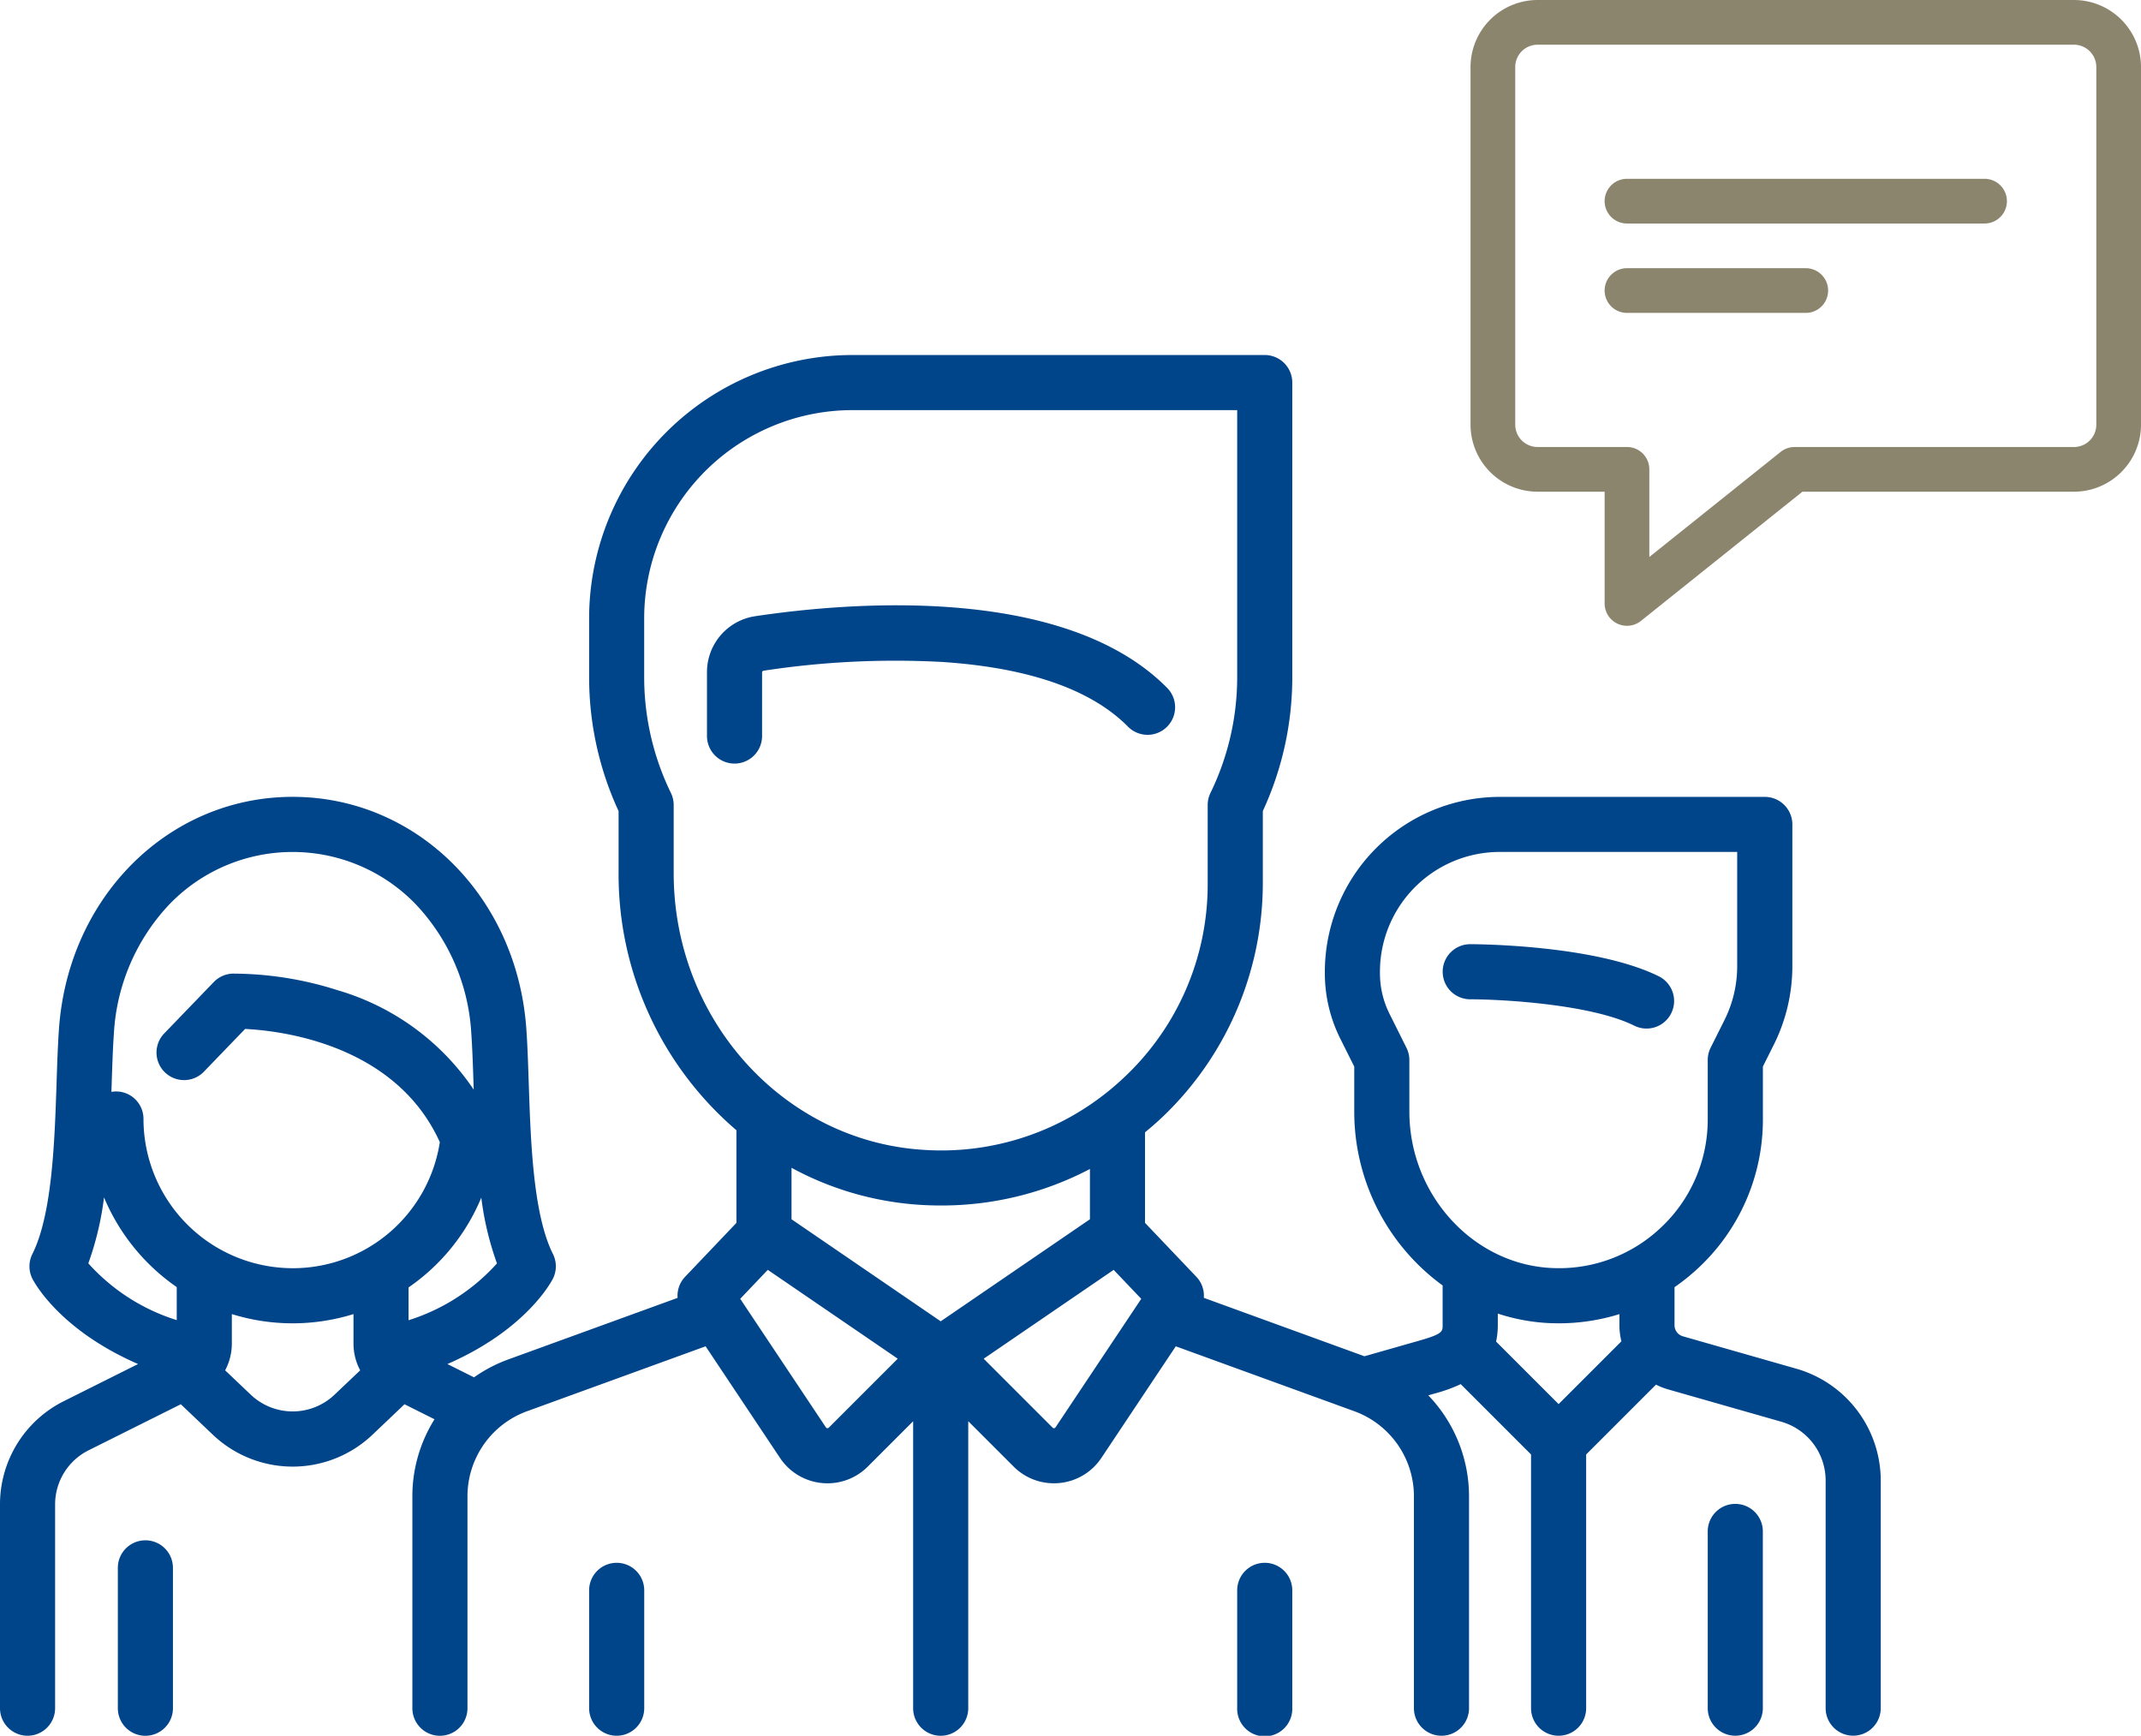
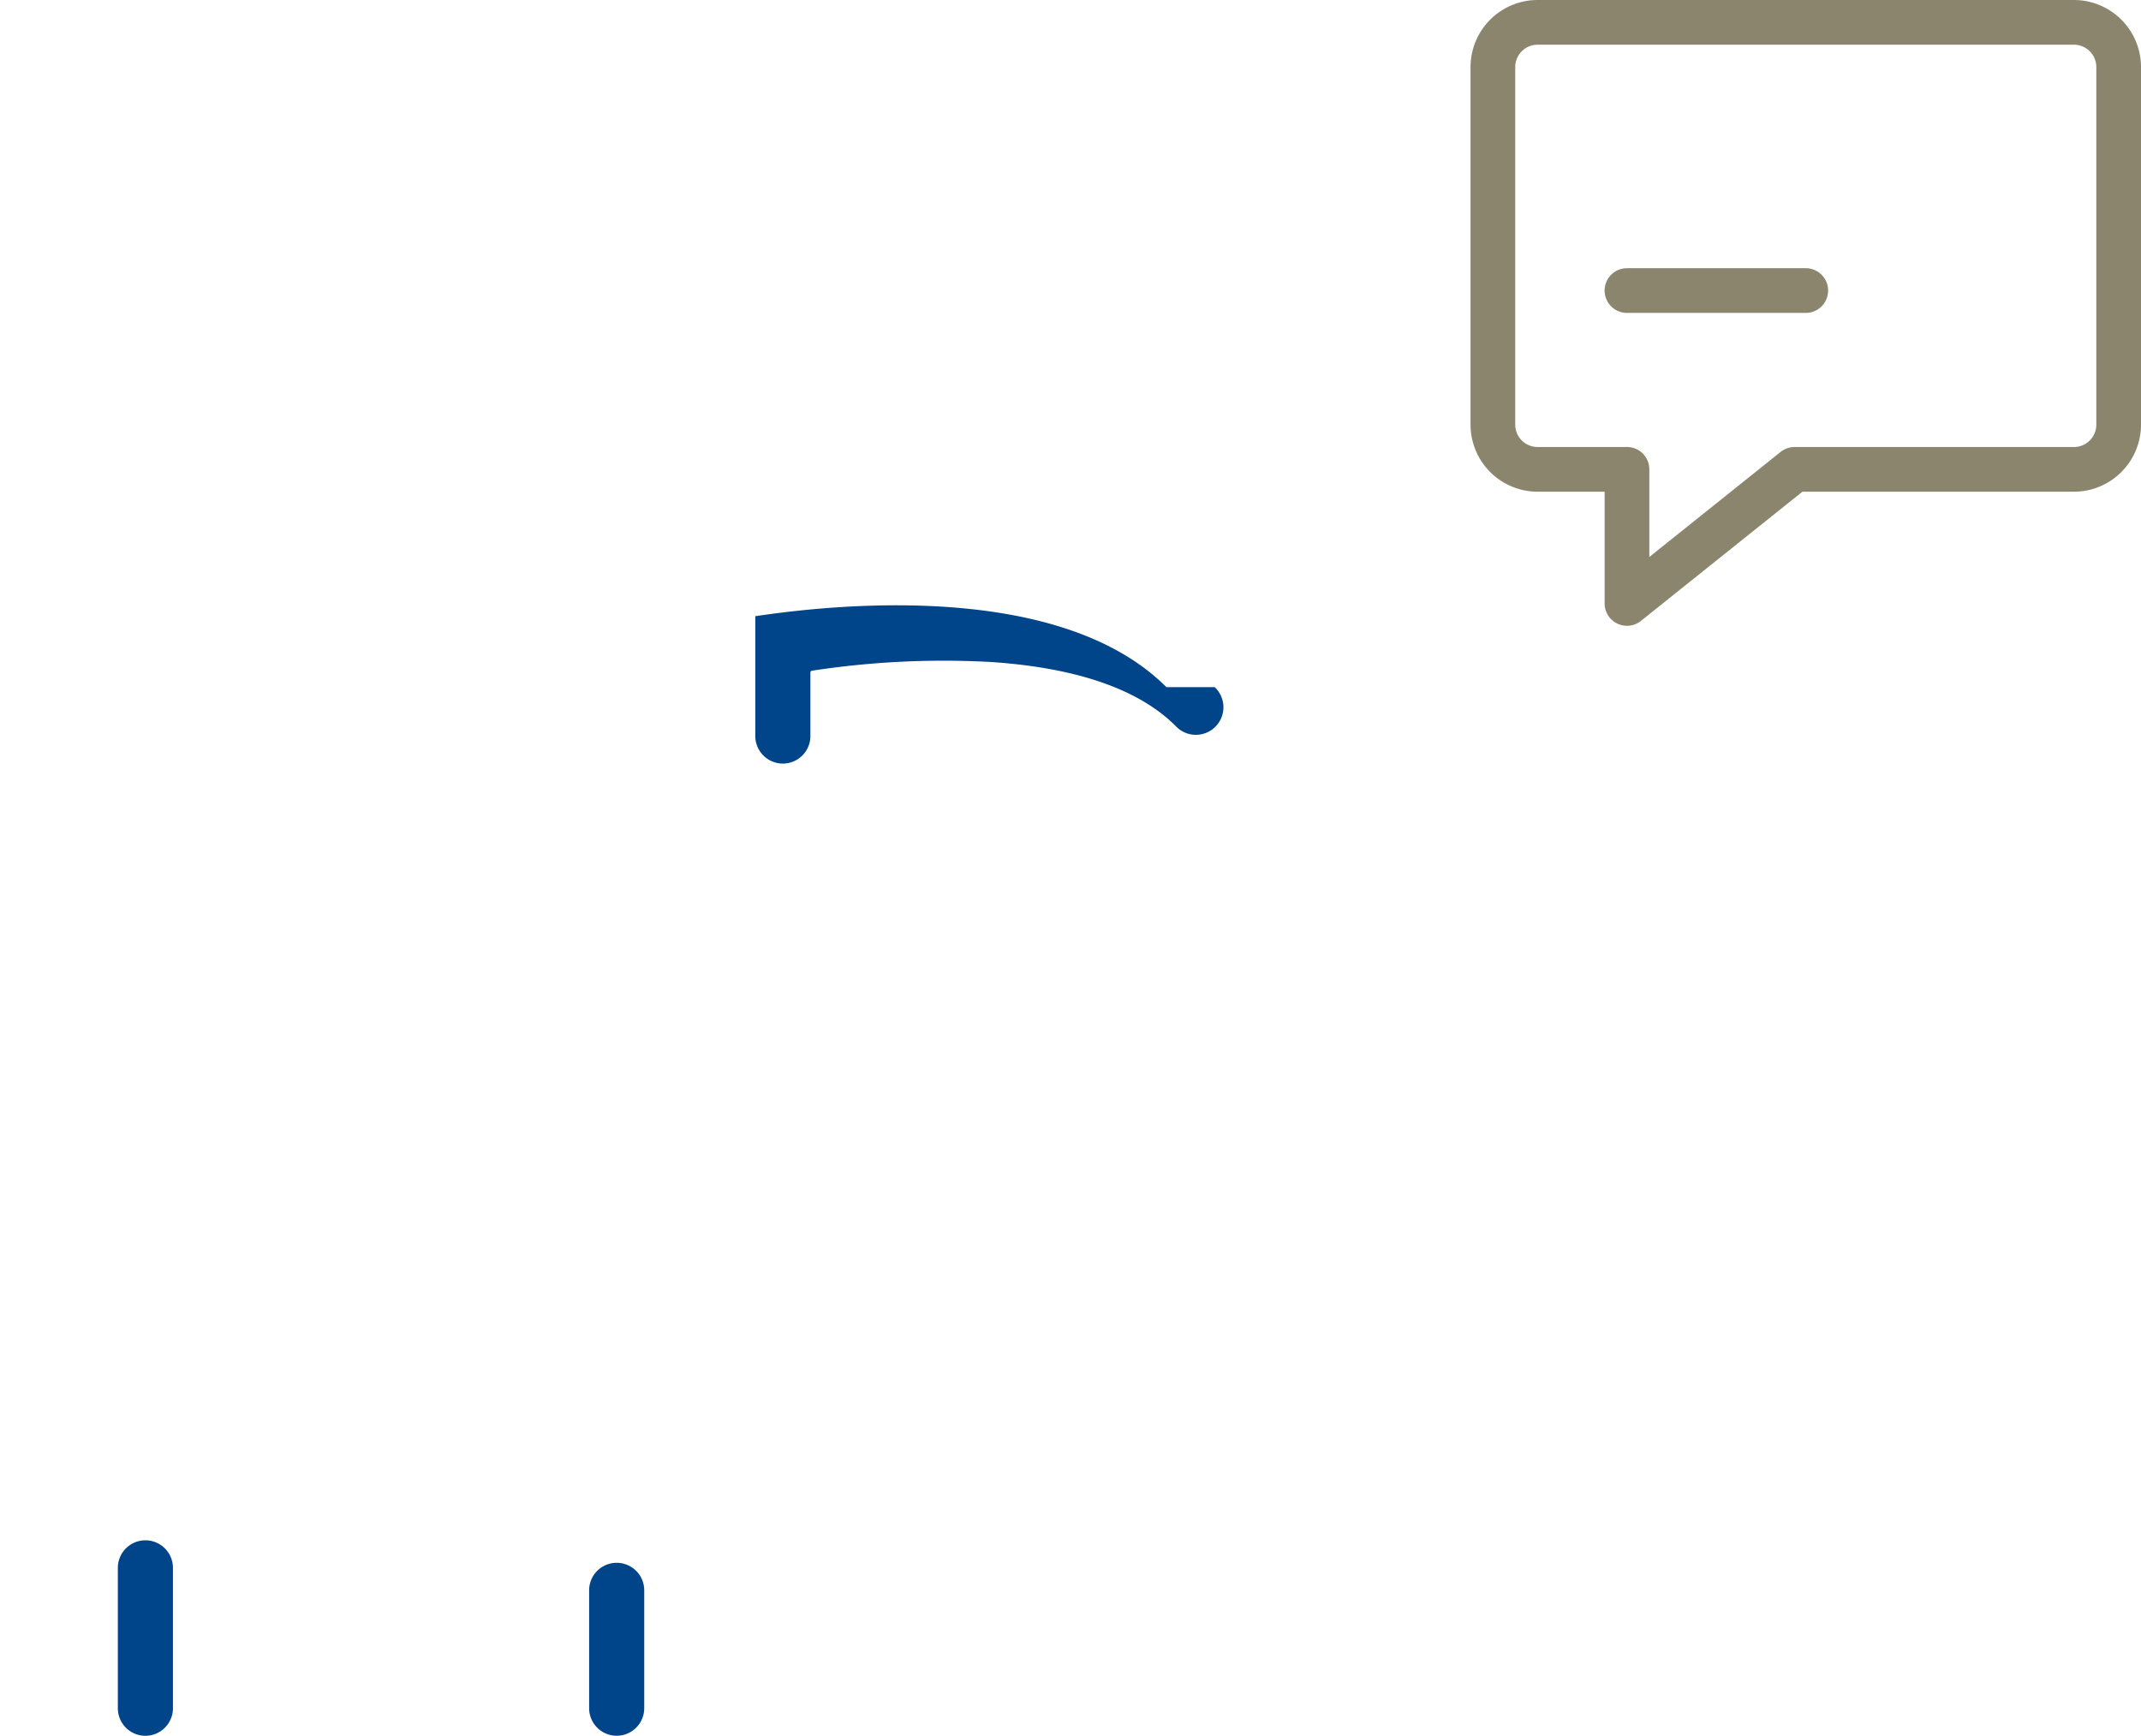
<svg xmlns="http://www.w3.org/2000/svg" width="153.933" height="124.791" viewBox="0 0 153.933 124.791">
  <g transform="translate(-240 -1831.859)">
    <g transform="translate(240 1857.383)">
      <g transform="translate(103.726 42.358)">
-         <path d="M408.325,230.776c-4.6-2.3-13.228-2.327-13.593-2.327a1.981,1.981,0,0,0,0,3.962c2.226,0,8.689.343,11.821,1.909a1.981,1.981,0,0,0,1.772-3.543Z" transform="translate(-392.751 -228.449)" fill="#004489" />
-       </g>
+         </g>
      <g transform="translate(0 0)">
-         <path d="M129.175,140.951l-8.181-2.337a.83.83,0,0,1-.6-.8v-2.731a14.887,14.887,0,0,0,1.894-1.553,14.571,14.571,0,0,0,4.46-10.542v-3.768l.791-1.582a12.636,12.636,0,0,0,1.327-5.622V101.815a1.981,1.981,0,0,0-1.981-1.981H107.824a12.585,12.585,0,0,0-12.57,12.57v.118a10.506,10.506,0,0,0,1.1,4.674l1.014,2.029v3.235a15.455,15.455,0,0,0,6.354,12.5v2.862c0,.441,0,.624-1.636,1.092L98.1,140.05l-11.547-4.2a1.978,1.978,0,0,0-.54-1.516l-3.69-3.876v-6.507c.39-.321.775-.652,1.147-1a23.247,23.247,0,0,0,7.324-16.9v-5.2a22.9,22.9,0,0,0,2.118-9.628V70.047a1.981,1.981,0,0,0-1.981-1.981H61.281A18.945,18.945,0,0,0,42.357,86.99v4.236a22.9,22.9,0,0,0,2.118,9.628v4.471A24.2,24.2,0,0,0,52.947,123.8v6.661l-3.69,3.876a1.978,1.978,0,0,0-.54,1.516L36.53,140.283a10.387,10.387,0,0,0-2.449,1.283l-1.914-.957c5.7-2.48,7.5-5.967,7.588-6.14a1.98,1.98,0,0,0,0-1.772c-1.428-2.856-1.6-8.091-1.74-12.3-.046-1.4-.09-2.723-.174-3.9-.675-9.5-7.9-16.666-16.8-16.666S4.916,107,4.241,116.5c-.084,1.178-.128,2.5-.174,3.9-.139,4.206-.312,9.44-1.74,12.3a1.98,1.98,0,0,0,0,1.772c.087.173,1.888,3.654,7.6,6.136l-5.316,2.658A8.291,8.291,0,0,0,0,150.717v14.634a1.981,1.981,0,0,0,3.962,0V150.717a4.349,4.349,0,0,1,2.417-3.911L13,143.5l2.3,2.188a8.33,8.33,0,0,0,11.483,0l2.3-2.188,2.158,1.079a10.43,10.43,0,0,0-1.593,5.53v15.245a1.981,1.981,0,1,0,3.962,0V150.106a6.511,6.511,0,0,1,4.273-6.1l12.849-4.672,5.349,8.024a4.084,4.084,0,0,0,3.006,1.805q.205.02.409.02a4.083,4.083,0,0,0,2.894-1.2l3.263-3.263v20.633a1.981,1.981,0,0,0,3.962,0V144.719l3.263,3.263a4.081,4.081,0,0,0,2.894,1.2q.2,0,.408-.02a4.084,4.084,0,0,0,3.007-1.805l5.349-8.023,12.849,4.672a6.511,6.511,0,0,1,4.273,6.1v15.245a1.981,1.981,0,1,0,3.962,0V150.107a10.471,10.471,0,0,0-2.93-7.247l.489-.14a10.862,10.862,0,0,0,1.843-.666l5.057,5.057v18.24a1.981,1.981,0,1,0,3.962,0v-18.24l5.022-5.022a4.711,4.711,0,0,0,.843.335l8.181,2.337a4.392,4.392,0,0,1,3.172,4.2v16.386a1.981,1.981,0,1,0,3.962,0V148.966A8.371,8.371,0,0,0,129.175,140.951Zm-116.468-3.5a14.24,14.24,0,0,1-6.357-4.081,21.833,21.833,0,0,0,1.129-4.743,14.77,14.77,0,0,0,5.228,6.45Zm11.347,5.361a4.371,4.371,0,0,1-6.025,0l-1.842-1.75a4.1,4.1,0,0,0,.482-1.934v-2.111a14.729,14.729,0,0,0,8.746,0v2.11a4.1,4.1,0,0,0,.482,1.935Zm-3.012-9.093a10.738,10.738,0,0,1-10.726-10.726,1.969,1.969,0,0,0-2.306-1.952c.006-.17.011-.341.017-.51.044-1.362.087-2.648.165-3.752a14.706,14.706,0,0,1,4-9.235,12.307,12.307,0,0,1,17.69,0,14.706,14.706,0,0,1,4,9.235c.078,1.1.121,2.389.166,3.751l.012.353a17.8,17.8,0,0,0-9.784-7.149,24.859,24.859,0,0,0-7.534-1.194,1.981,1.981,0,0,0-1.371.605l-3.574,3.706a1.981,1.981,0,0,0,2.852,2.75l2.974-3.084c2.561.125,10.8,1.083,14,8.139A10.7,10.7,0,0,1,21.042,133.72Zm8.333,3.739V135.1a14.651,14.651,0,0,0,5.229-6.457,21.806,21.806,0,0,0,1.128,4.732A14.307,14.307,0,0,1,29.376,137.459Zm19.061-32.134v-4.914a1.981,1.981,0,0,0-.2-.861,19,19,0,0,1-1.921-8.324V86.99A14.979,14.979,0,0,1,61.281,72.028h27.67v19.2A19,19,0,0,1,87.03,99.55a1.981,1.981,0,0,0-.2.861v5.64a19.016,19.016,0,0,1-6.072,14.01,19.711,19.711,0,0,1-1.521,1.287l-.034.025a19.045,19.045,0,0,1-12.853,3.834C56.306,124.557,48.437,115.824,48.437,105.325ZM59.59,145.181a.124.124,0,0,1-.11.039.126.126,0,0,1-.1-.06l-6.16-9.24,1.982-2.083,9.345,6.388Zm8.045-7.644L56.908,130.2v-3.7A22.3,22.3,0,0,0,66.1,129.16q.783.051,1.558.05a22.944,22.944,0,0,0,10.706-2.624V130.2Zm8.256,7.623a.126.126,0,0,1-.1.061.122.122,0,0,1-.11-.039l-4.956-4.956,9.345-6.388,1.983,2.083Zm36.169-1.671-4.495-4.495a5.434,5.434,0,0,0,.123-1.177v-.836a13.888,13.888,0,0,0,3.922.693c.153,0,.3.007.456.007a14.713,14.713,0,0,0,4.367-.661v.8a4.735,4.735,0,0,0,.143,1.154Zm7.47-12.8a10.646,10.646,0,0,1-7.8,3.023c-5.732-.172-10.4-5.221-10.4-11.254v-3.7a1.979,1.979,0,0,0-.209-.886L99.9,115.425a6.525,6.525,0,0,1-.685-2.9V112.4a8.618,8.618,0,0,1,8.609-8.609H124.9v8.227a8.655,8.655,0,0,1-.909,3.85l-1,2a1.98,1.98,0,0,0-.209.886v4.236A10.642,10.642,0,0,1,119.529,130.692Z" transform="translate(0 -68.066)" fill="#004489" />
-       </g>
+         </g>
      <g transform="translate(122.786 82.597)">
-         <path d="M466.9,380.814a1.981,1.981,0,0,0-1.981,1.981V395.5a1.981,1.981,0,0,0,3.962,0V382.795A1.981,1.981,0,0,0,466.9,380.814Z" transform="translate(-464.923 -380.814)" fill="#004489" />
-       </g>
+         </g>
      <g transform="translate(8.472 85.216)">
        <path d="M34.058,390.728a1.981,1.981,0,0,0-1.981,1.981V402.8a1.981,1.981,0,1,0,3.962,0V392.709A1.981,1.981,0,0,0,34.058,390.728Z" transform="translate(-32.077 -390.728)" fill="#004489" />
      </g>
      <g transform="translate(50.829 17.995)">
        <g transform="translate(0 0)">
-           <path d="M225.492,142.085c-7.491-7.491-23.166-6.059-29.557-5.1a4.066,4.066,0,0,0-3.474,4.051V145.6a1.981,1.981,0,0,0,3.962,0V141.04a.131.131,0,0,1,.1-.134,62.577,62.577,0,0,1,12.868-.629c6.177.411,10.651,1.962,13.3,4.609a1.981,1.981,0,1,0,2.8-2.8Z" transform="translate(-192.46 -136.203)" fill="#004489" />
+           <path d="M225.492,142.085c-7.491-7.491-23.166-6.059-29.557-5.1V145.6a1.981,1.981,0,0,0,3.962,0V141.04a.131.131,0,0,1,.1-.134,62.577,62.577,0,0,1,12.868-.629c6.177.411,10.651,1.962,13.3,4.609a1.981,1.981,0,1,0,2.8-2.8Z" transform="translate(-192.46 -136.203)" fill="#004489" />
        </g>
      </g>
      <g transform="translate(42.357 86.833)">
        <path d="M162.365,396.853a1.981,1.981,0,0,0-1.981,1.981v8.471a1.981,1.981,0,1,0,3.962,0v-8.471A1.981,1.981,0,0,0,162.365,396.853Z" transform="translate(-160.384 -396.853)" fill="#004489" />
      </g>
      <g transform="translate(88.951 86.833)">
-         <path d="M338.787,396.853a1.981,1.981,0,0,0-1.981,1.981v8.471a1.981,1.981,0,1,0,3.961,0v-8.471A1.981,1.981,0,0,0,338.787,396.853Z" transform="translate(-336.806 -396.853)" fill="#004489" />
-       </g>
+         </g>
    </g>
    <g transform="translate(345.728 1831.859)">
      <g transform="translate(0 0)">
        <path d="M12.248,46.992a1.606,1.606,0,0,1-1.607-1.607V37.351H5.821A4.826,4.826,0,0,1,1,32.53V6.821A4.826,4.826,0,0,1,5.821,2H44.385a4.826,4.826,0,0,1,4.821,4.821V32.53a4.826,4.826,0,0,1-4.821,4.821H24.863L13.252,46.64A1.6,1.6,0,0,1,12.248,46.992ZM5.821,5.214A1.608,1.608,0,0,0,4.214,6.821V32.53a1.608,1.608,0,0,0,1.607,1.607h6.427a1.605,1.605,0,0,1,1.607,1.607v6.3l9.44-7.554a1.606,1.606,0,0,1,1-.352H44.385a1.608,1.608,0,0,0,1.607-1.607V6.821a1.608,1.608,0,0,0-1.607-1.607Z" transform="translate(-1 -2)" fill="#8c856e" />
      </g>
      <g transform="translate(9.641 12.855)">
-         <path d="M34.316,13.214H8.607a1.607,1.607,0,1,1,0-3.214h25.71a1.607,1.607,0,0,1,0,3.214Z" transform="translate(-7 -10)" fill="#8c856e" />
-       </g>
+         </g>
      <g transform="translate(9.641 19.282)">
        <path d="M21.462,17.214H8.607a1.607,1.607,0,1,1,0-3.214H21.462a1.607,1.607,0,0,1,0,3.214Z" transform="translate(-7 -14)" fill="#8c856e" />
      </g>
    </g>
  </g>
</svg>